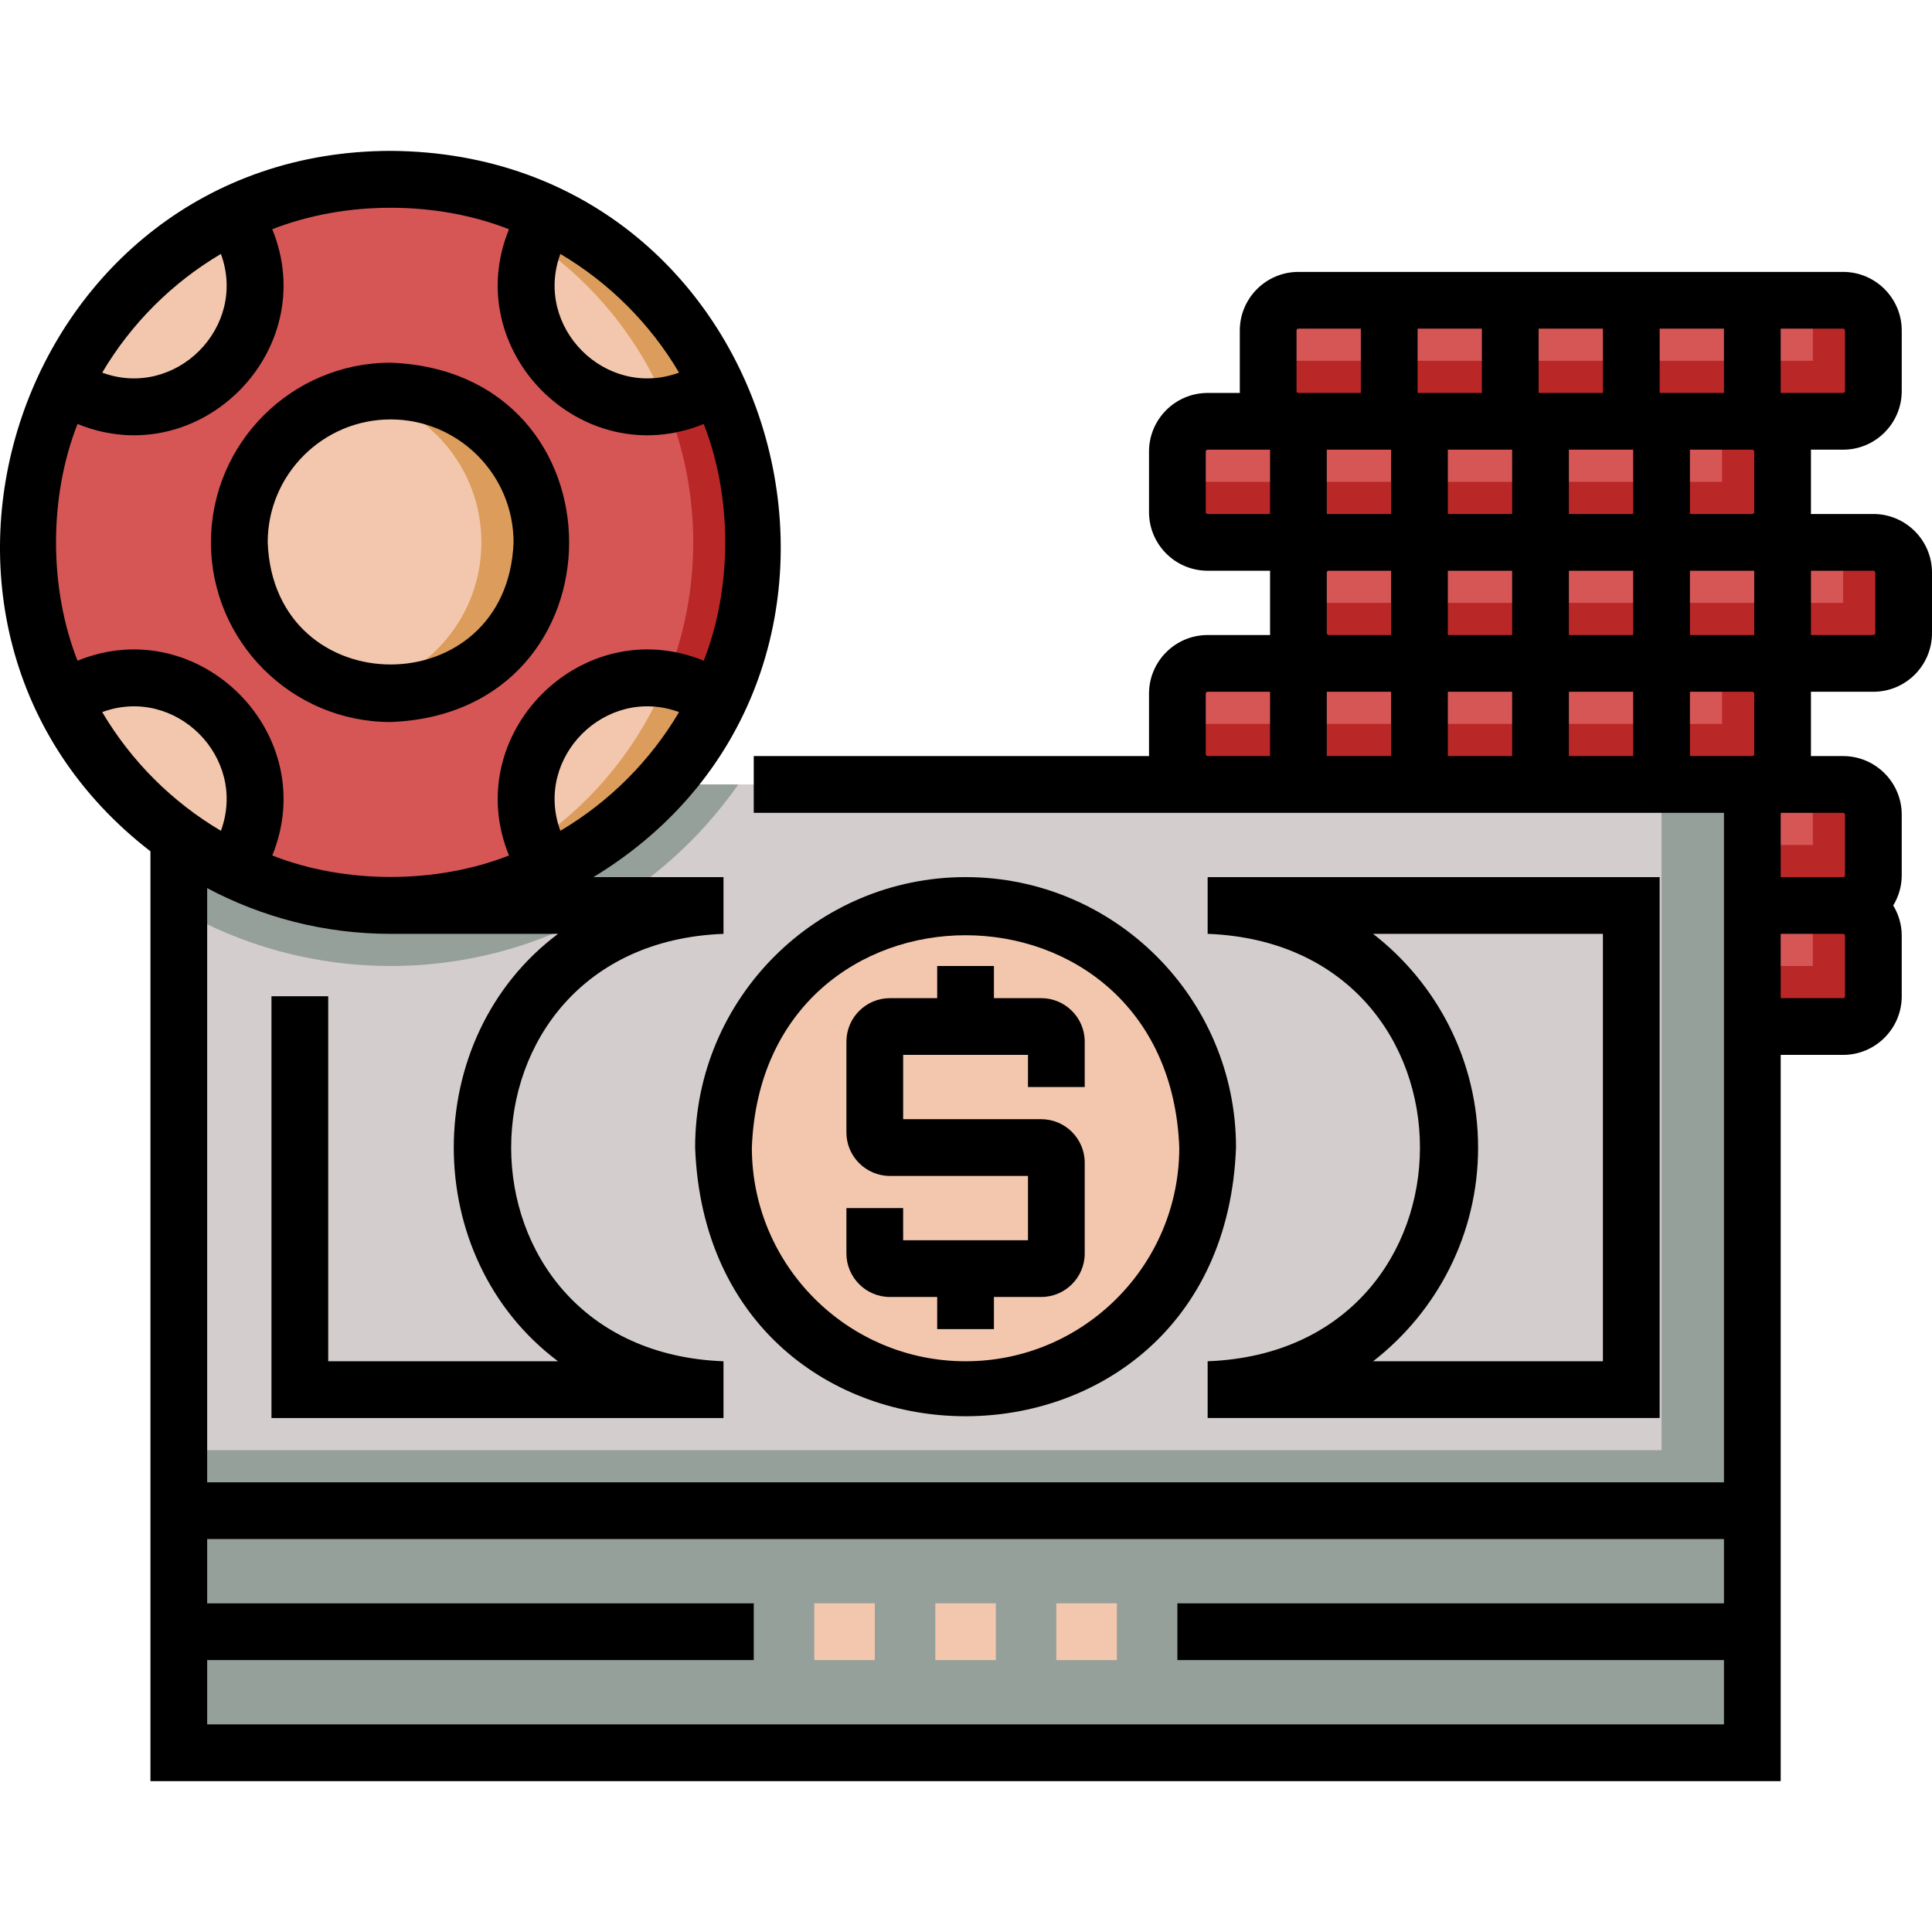
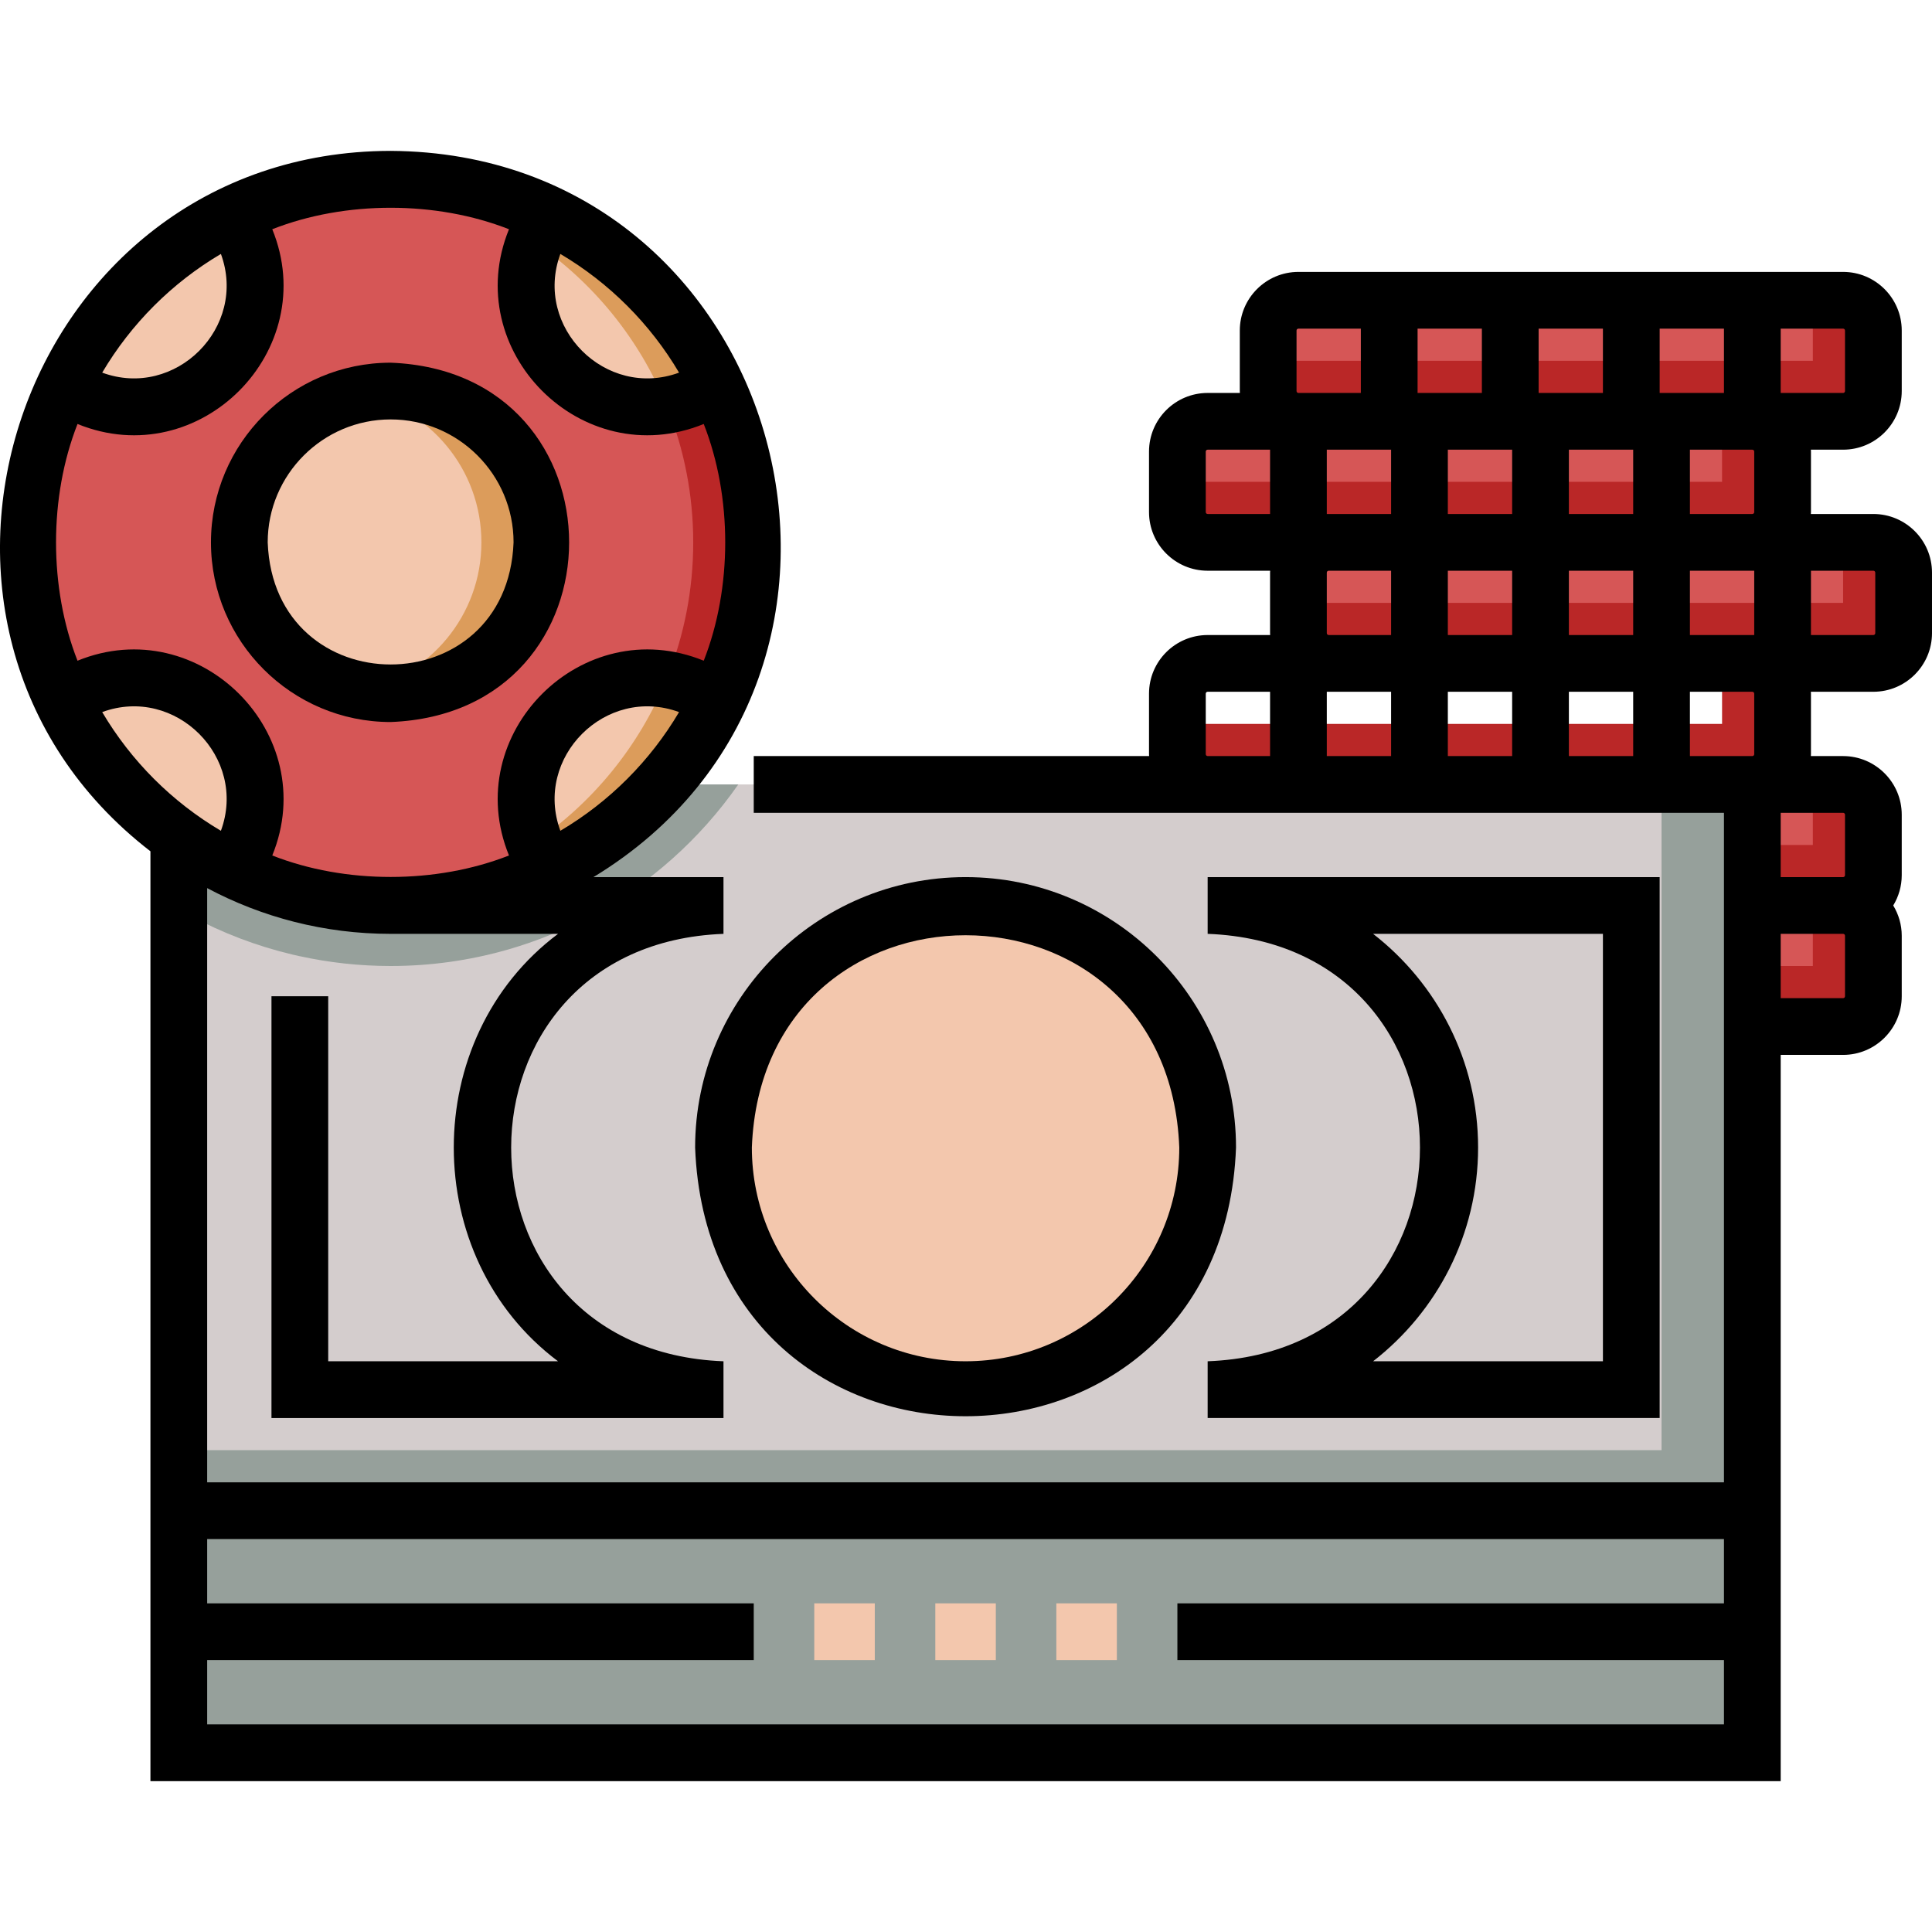
<svg xmlns="http://www.w3.org/2000/svg" version="1.1" width="512" height="512" x="0" y="0" viewBox="0 0 510.772 510.772" style="enable-background:new 0 0 512 512" xml:space="preserve" class="">
  <g>
    <g>
      <g>
        <path d="m487.272 239.386h-144c-4.418 0-8-3.582-8-8v-16c0-4.418 3.582-8 8-8h144c4.418 0 8 3.582 8 8v16c0 4.418-3.581 8-8 8z" fill="#d65656" data-original="#f8e868" style="" class="" />
        <path d="m495.272 223.386v8c0 4.42-3.58 8-8 8h-144c-4.42 0-8-3.58-8-8v-8z" fill="#ba2727" data-original="#efc17a" style="" class="" />
        <path d="m487.272 271.386h-144c-4.418 0-8-3.582-8-8v-16c0-4.418 3.582-8 8-8h144c4.418 0 8 3.582 8 8v16c0 4.418-3.581 8-8 8z" fill="#d65656" data-original="#f8e868" style="" class="" />
        <g fill="#efc17a">
          <path d="m495.272 255.386v8c0 4.42-3.58 8-8 8h-144c-4.42 0-8-3.58-8-8v-8z" fill="#ba2727" data-original="#efc17a" style="" class="" />
          <path d="m495.272 247.386v16c0 4.418-3.582 8-8 8h-8v-32h8c4.419 0 8 3.582 8 8z" fill="#ba2727" data-original="#efc17a" style="" class="" />
          <path d="m495.272 215.386v16c0 4.418-3.582 8-8 8h-8v-32h8c4.419 0 8 3.582 8 8z" fill="#ba2727" data-original="#efc17a" style="" class="" />
        </g>
        <path d="m463.272 143.386h-144c-4.418 0-8-3.582-8-8v-16c0-4.418 3.582-8 8-8h144c4.418 0 8 3.582 8 8v16c0 4.418-3.581 8-8 8z" fill="#d65656" data-original="#f8e868" style="" class="" />
        <path d="m463.272 143.386h-144c-4.418 0-8-3.582-8-8v-16c0-4.418 3.582-8 8-8h144c4.418 0 8 3.582 8 8v16c0 4.418-3.581 8-8 8z" fill="#d65656" data-original="#f8e868" style="" class="" />
        <path d="m471.272 127.386v8c0 4.42-3.58 8-8 8h-144c-4.42 0-8-3.58-8-8v-8z" fill="#ba2727" data-original="#efc17a" style="" class="" />
        <path d="m471.272 119.386v16c0 4.418-3.582 8-8 8h-8v-32h8c4.419 0 8 3.582 8 8z" fill="#ba2727" data-original="#efc17a" style="" class="" />
        <path d="m487.272 111.386h-144c-4.418 0-8-3.582-8-8v-16c0-4.418 3.582-8 8-8h144c4.418 0 8 3.582 8 8v16c0 4.418-3.581 8-8 8z" fill="#d65656" data-original="#f8e868" style="" class="" />
        <path d="m487.272 111.386h-144c-4.418 0-8-3.582-8-8v-16c0-4.418 3.582-8 8-8h144c4.418 0 8 3.582 8 8v16c0 4.418-3.581 8-8 8z" fill="#d65656" data-original="#f8e868" style="" class="" />
        <path d="m495.272 95.386v8c0 4.42-3.58 8-8 8h-144c-4.42 0-8-3.58-8-8v-8z" fill="#ba2727" data-original="#efc17a" style="" class="" />
        <path d="m495.272 87.386v16c0 4.418-3.582 8-8 8h-8v-32h8c4.419 0 8 3.582 8 8z" fill="#ba2727" data-original="#efc17a" style="" class="" />
        <path d="m495.272 175.386h-144c-4.418 0-8-3.582-8-8v-16c0-4.418 3.582-8 8-8h144c4.418 0 8 3.582 8 8v16c0 4.418-3.581 8-8 8z" fill="#d65656" data-original="#f8e868" style="" class="" />
        <path d="m503.272 159.386v8c0 4.42-3.58 8-8 8h-144c-4.42 0-8-3.58-8-8v-8z" fill="#ba2727" data-original="#efc17a" style="" class="" />
        <path d="m503.272 151.386v16c0 4.418-3.582 8-8 8h-8v-32h8c4.419 0 8 3.582 8 8z" fill="#ba2727" data-original="#efc17a" style="" class="" />
-         <path d="m463.272 207.386h-144c-4.418 0-8-3.582-8-8v-16c0-4.418 3.582-8 8-8h144c4.418 0 8 3.582 8 8v16c0 4.418-3.581 8-8 8z" fill="#d65656" data-original="#f8e868" style="" class="" />
        <path d="m471.272 191.386v8c0 4.42-3.58 8-8 8h-144c-4.42 0-8-3.58-8-8v-8z" fill="#ba2727" data-original="#efc17a" style="" class="" />
        <path d="m471.272 183.386v16c0 4.418-3.582 8-8 8h-8v-32h8c4.419 0 8 3.582 8 8z" fill="#ba2727" data-original="#efc17a" style="" class="" />
      </g>
      <path d="m47.272 207.386h416v256h-416z" fill="#d4cdcd" data-original="#d8fc7e" style="" class="" />
      <path d="m47.272 207.386v33.013c16.474 9.53 35.599 14.987 56 14.987 38.058 0 71.676-18.987 91.916-48z" fill="#96a09b" data-original="#7bdaa9" style="" class="" />
      <path d="m383.272 303.386c0 35.346-28.654 64-64 64h112v-128h-112c35.347 0 64 28.654 64 64z" fill="#d4cdcd" data-original="#d8fc7e" style="" class="" />
      <path d="m191.272 239.386h-112v128h112c-35.346 0-64-28.654-64-64s28.654-64 64-64z" fill="#d4cdcd" data-original="#d8fc7e" style="" class="" />
      <path d="m79.272 239.386v13.414c7.733 1.688 15.761 2.586 24 2.586 21.112 0 40.858-5.845 57.713-16z" fill="#96a09b" data-original="#7bdaa9" style="" class="" />
      <circle cx="255.272" cy="303.386" fill="#f3c7ad" r="64" data-original="#ffffff" style="" class="" />
      <path d="m47.272 383.386h416v80h-416z" fill="#96a09b" data-original="#7bdaa9" style="" class="" />
      <g>
        <g>
          <path d="m215.272 423.886h16v15h-16z" fill="#f3c7ad" data-original="#ffffff" style="" class="" />
        </g>
        <g>
          <path d="m247.272 423.886h16v15h-16z" fill="#f3c7ad" data-original="#ffffff" style="" class="" />
        </g>
        <g>
          <path d="m279.272 423.886h16v15h-16z" fill="#f3c7ad" data-original="#ffffff" style="" class="" />
        </g>
      </g>
      <path d="m439.272 207.386h24v192h-24z" fill="#96a09b" data-original="#7bdaa9" style="" class="" />
      <circle cx="103.272" cy="143.386" fill="#d65656" r="96" data-original="#f8e868" style="" class="" />
      <path d="m103.272 47.386c-2.695 0-5.362.117-8 .334 49.275 4.066 88 45.341 88 95.666s-38.725 91.6-88 95.666c2.638.218 5.305.334 8 .334 53.019 0 96-42.981 96-96s-42.98-96-96-96z" fill="#ba2727" data-original="#efc17a" style="" class="" />
      <g fill="#fff">
        <path d="m35.39 211.268c7.817 7.817 16.648 13.997 26.068 18.554 8.918-12.498 7.776-29.966-3.44-41.182s-28.684-12.358-41.182-3.44c4.557 9.42 10.738 18.252 18.554 26.068z" fill="#f3c7ad" data-original="#ffffff" style="" class="" />
        <path d="m171.155 75.504c-7.817-7.817-16.648-13.997-26.068-18.555-8.918 12.498-7.776 29.966 3.44 41.182s28.684 12.358 41.182 3.44c-4.557-9.419-10.738-18.251-18.554-26.067z" fill="#f3c7ad" data-original="#ffffff" style="" class="" />
        <path d="m171.155 211.268c7.817-7.817 13.997-16.648 18.554-26.068-12.498-8.918-29.966-7.776-41.182 3.44s-12.358 28.684-3.44 41.182c9.42-4.556 18.251-10.737 26.068-18.554z" fill="#f3c7ad" data-original="#ffffff" style="" class="" />
      </g>
      <path d="m176.174 107.096c4.782-.757 9.427-2.594 13.535-5.525-4.557-9.42-10.738-18.251-18.554-26.068-7.817-7.817-16.648-13.997-26.068-18.555-1.586 2.223-2.848 4.605-3.797 7.079 15.475 10.554 27.708 25.508 34.884 43.069z" fill="#dc9c5b" data-original="#c8d1da" style="" class="" />
      <path d="m141.29 222.744c.95 2.474 2.211 4.856 3.797 7.079 9.42-4.557 18.251-10.738 26.068-18.555s13.997-16.648 18.554-26.068c-4.107-2.931-8.752-4.768-13.535-5.525-7.176 17.562-19.409 32.516-34.884 43.069z" fill="#dc9c5b" data-original="#c8d1da" style="" class="" />
      <path d="m35.39 75.504c-7.817 7.817-13.997 16.648-18.555 26.068 12.498 8.918 29.966 7.776 41.182-3.44s12.358-28.684 3.44-41.182c-9.419 4.556-18.25 10.737-26.067 18.554z" fill="#f3c7ad" data-original="#ffffff" style="" class="" />
      <circle cx="103.272" cy="143.386" fill="#f3c7ad" r="40" data-original="#ffffff" style="" class="" />
      <path d="m103.272 103.386c-2.74 0-5.415.277-8 .802 18.258 3.706 32 19.847 32 39.198s-13.742 35.492-32 39.198c2.585.525 5.26.802 8 .802 22.091 0 40-17.909 40-40s-17.908-40-40-40z" fill="#dc9c5b" data-original="#c8d1da" style="" class="" />
      <g>
        <path d="m495.272 135.886h-16.525c.005-.167.025-.331.025-.5v-16c0-.169-.02-.333-.025-.5h8.525c8.547 0 15.5-6.953 15.5-15.5v-16c0-8.547-6.953-15.5-15.5-15.5h-144c-8.547 0-15.5 6.953-15.5 15.5v16c0 .169.02.333.025.5h-8.525c-8.547 0-15.5 6.953-15.5 15.5v16c0 8.547 6.953 15.5 15.5 15.5h16.525c-.005.167-.025.331-.025.5v16c0 .169.02.333.025.5h-16.525c-8.547 0-15.5 6.953-15.5 15.5v16c0 .169.02.333.025.5h-104.525v15h256.5v177h-401v-157.091c14.476 7.712 30.985 12.091 48.5 12.091h44.26c-36.76 27.541-36.745 85.472 0 113h-60.76v-96.5h-15v111.5h119.5v-15c-74.871-2.849-74.814-110.178 0-113v-15h-34.381c88.319-53.65 51.178-191.384-53.621-192-98.471.156-140.424 125.774-63.498 185.174v245.826h431v-192h16.5c8.547 0 15.5-6.953 15.5-15.5v-16c0-2.929-.832-5.661-2.249-8 1.418-2.339 2.249-5.071 2.249-8v-16c0-8.547-6.953-15.5-15.5-15.5h-8.525c.005-.167.025-.331.025-.5v-16c0-.169-.02-.333-.025-.5h16.525c8.547 0 15.5-6.953 15.5-15.5v-16c0-8.547-6.953-15.5-15.5-15.5zm-347.128 83.752c-7.126-19.39 12.001-38.506 31.381-31.381-7.635 12.924-18.458 23.747-31.381 31.381zm31.381-121.123c-19.391 7.126-38.505-12.003-31.381-31.381 12.923 7.634 23.746 18.457 31.381 31.381zm-44.962-37.91c-13.102 32.1 19.25 64.623 51.488 51.484 7.573 19.258 7.574 43.331.002 62.589-32.166-13.125-64.611 19.345-51.49 51.489-19.256 7.571-43.326 7.571-62.582 0 13.126-32.165-19.346-64.61-51.49-51.49-7.572-19.258-7.571-43.331.002-62.588 32.252 13.145 64.589-19.407 51.488-51.484 19.257-7.571 43.326-7.571 62.582 0zm-76.162 6.529c7.126 19.39-12.002 38.505-31.381 31.381 7.635-12.924 18.458-23.747 31.381-31.381zm-31.381 121.123c19.392-7.127 38.505 12.003 31.381 31.381-12.923-7.634-23.746-18.457-31.381-31.381zm419.752-20.371v-17h17v17zm-79 15v17h-17v-17zm-17-47v-17h17v17zm105-32h-17v-17h17zm-56 15v17h-17v-17zm32 32v17h-17v-17zm-17-15v-17h17v17zm9-32h-17v-17h17zm-32 0h-17v-17h17zm8 47v17h-17v-17zm-17 32h17v17h-17zm32 0h17v17h-17zm49-63.5v16c0 .276-.225.5-.5.5h-16.5v-17h16.5c.276 0 .5.224.5.5zm24-32v16c0 .276-.225.5-.5.5h-16.5v-17h16.5c.276 0 .5.224.5.5zm-145 16v-16c0-.276.225-.5.5-.5h16.5v17h-16.5c-.275 0-.5-.224-.5-.5zm-24 32v-16c0-.276.225-.5.5-.5h16.5v17h-16.5c-.275 0-.5-.224-.5-.5zm32 32v-16c0-.276.225-.5.5-.5h16.5v17h-16.5c-.275 0-.5-.224-.5-.5zm-32 32v-16c0-.276.225-.5.5-.5h16.5v17h-16.5c-.275 0-.5-.224-.5-.5zm-264 256.5v-17h144.5v-15h-144.5v-17h401v17h-144.5v15h144.5v17zm433-192.5c0 .276-.225.5-.5.5h-16.5v-17h16.5c.275 0 .5.224.5.5zm0-48v16c0 .276-.225.5-.5.5h-16.5v-17h16.5c.276 0 .5.224.5.5zm-24-32v16c0 .276-.225.5-.5.5h-16.5v-17h16.5c.276 0 .5.224.5.5zm32-16c0 .276-.225.5-.5.5h-16.5v-17h16.5c.275 0 .5.224.5.5z" fill="#000000" data-original="#000000" style="" class="" />
        <path d="m319.272 359.886v15h119.5v-143h-119.5v15c74.871 2.849 74.814 110.178 0 113zm71.5-56.5c0-22.958-10.889-43.409-27.76-56.5h60.76v113h-60.76c16.872-13.091 27.76-33.542 27.76-56.5z" fill="#000000" data-original="#000000" style="" class="" />
-         <path d="m275.272 263.886h-12.5v-8.5h-15v8.5h-12.5c-6.341 0-11.5 5.159-11.5 11.5v24c0 6.341 5.159 11.5 11.5 11.5h36.5v17h-33v-8.5h-15v12c0 6.341 5.159 11.5 11.5 11.5h12.5v8.5h15v-8.5h12.5c6.341 0 11.5-5.159 11.5-11.5v-24c0-6.341-5.159-11.5-11.5-11.5h-36.5v-17h33v8.5h15v-12c0-6.341-5.159-11.5-11.5-11.5z" fill="#000000" data-original="#000000" style="" class="" />
        <path d="m255.272 231.886c-39.425 0-71.5 32.075-71.5 71.5 3.595 94.724 139.42 94.698 143-.001 0-39.424-32.075-71.499-71.5-71.499zm0 128c-31.154 0-56.5-25.346-56.5-56.5 2.84-74.852 110.171-74.832 113 .001 0 31.153-25.345 56.499-56.5 56.499z" fill="#000000" data-original="#000000" style="" class="" />
        <path d="m55.772 143.386c0 26.191 21.309 47.5 47.5 47.5 62.929-2.388 62.911-92.621-.001-95-26.19 0-47.499 21.309-47.499 47.5zm47.5-32.5c17.921 0 32.5 14.58 32.5 32.5-1.634 43.056-63.373 43.045-65 0 0-17.92 14.58-32.5 32.5-32.5z" fill="#000000" data-original="#000000" style="" class="" />
      </g>
    </g>
  </g>
</svg>